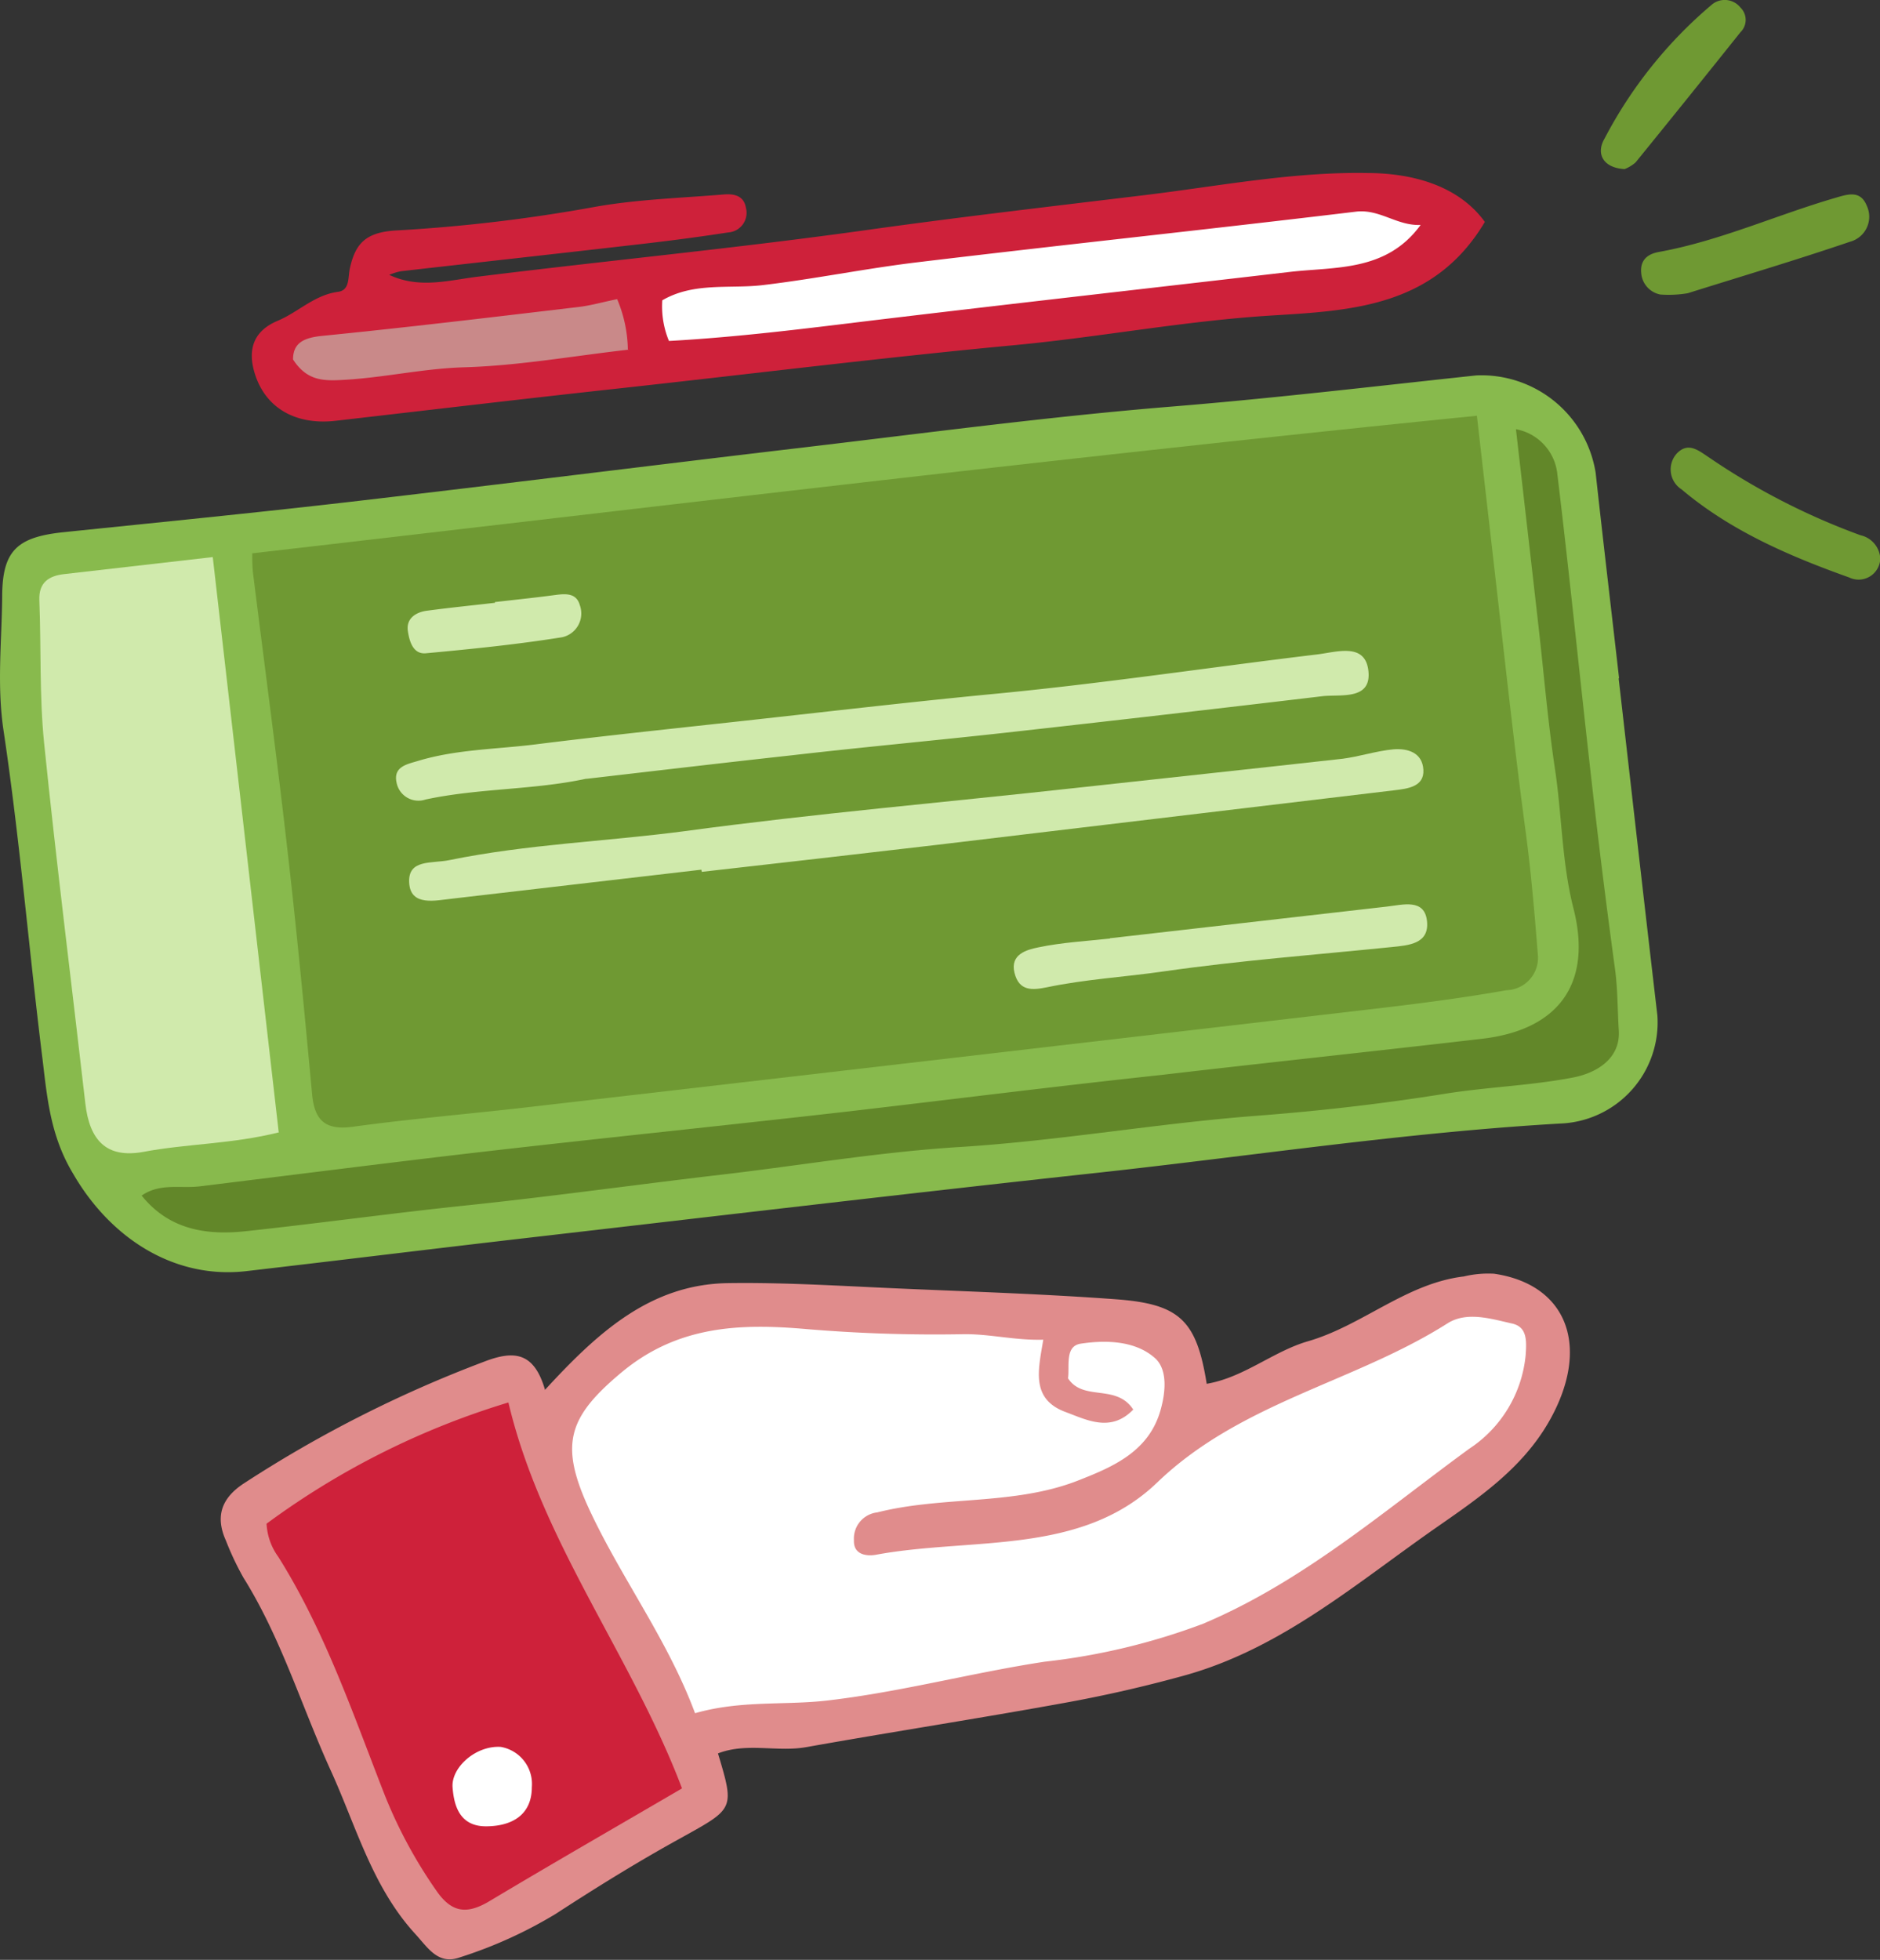
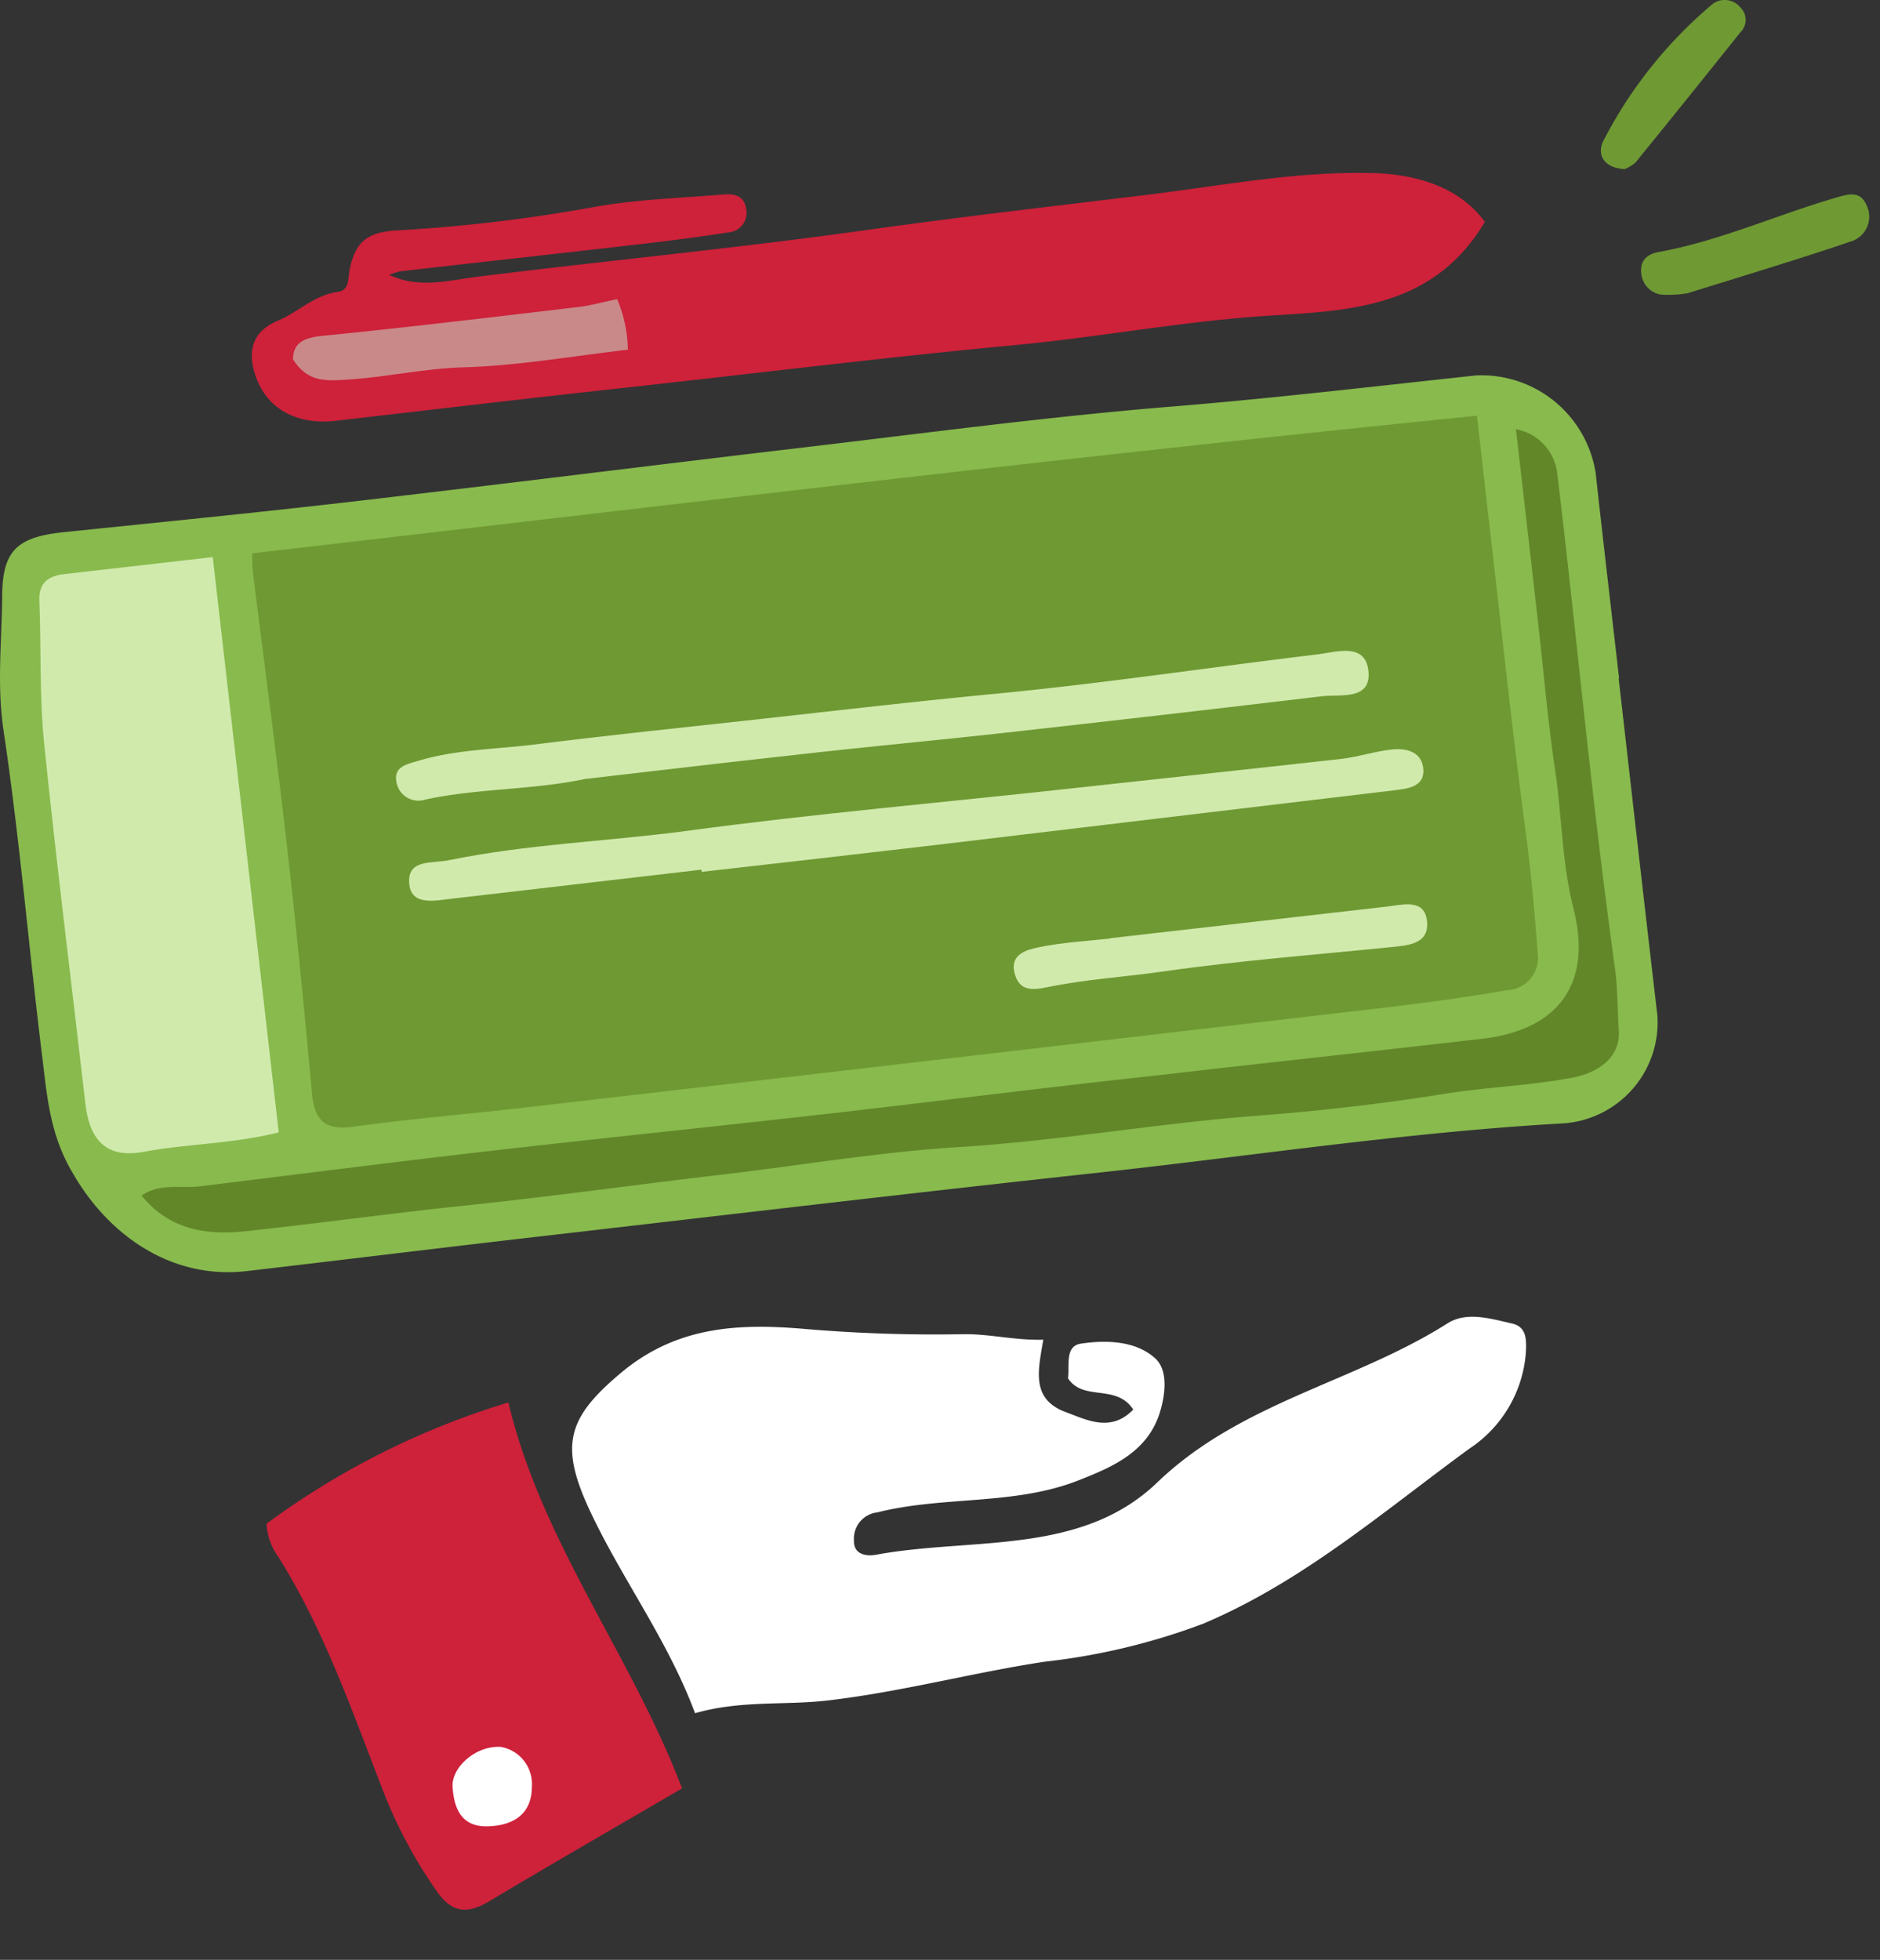
<svg xmlns="http://www.w3.org/2000/svg" viewBox="0 0 129.98 135.48">
  <rect x="0" y="0" width="129.98" height="135.48" fill="#333333" stroke="none" />
  <defs>
    <style>.cls-1{fill:none;}.cls-2{clip-path:url(#clip-path);}.cls-3{fill:#ce213a;}.cls-4{fill:#fff;}.cls-5{fill:#c98989;}.cls-6{fill:#88ba4d;}.cls-7{fill:#6f9933;}.cls-8{fill:#d0eaac;}.cls-9{fill:#628729;}.cls-10{fill:#e08c8c;}</style>
    <clipPath id="clip-path" transform="translate(0 0)">
      <rect class="cls-1" width="129.98" height="135.48" />
    </clipPath>
  </defs>
  <title>Installment Loan </title>
  <g id="Layer_2" data-name="Layer 2">
    <g id="Layer_1-2" data-name="Layer 1">
      <g class="cls-2">
        <path class="cls-3" d="M26.91,19c2.13,1,4.18.35,6.26.11C42.12,18,51.1,17.14,60,15.89c6.37-.89,12.76-1.63,19.13-2.4,5.11-.62,10.26-1.62,15.38-1.53,2.86,0,6.23.73,8.15,3.38-3.49,5.87-9.2,6.13-14.74,6.47-6,.37-11.84,1.49-17.78,2.05-9.16.86-18.29,2-27.43,3-6.51.71-13,1.48-19.52,2.23-2.62.3-4.78-.78-5.56-3.22-.5-1.57-.22-2.95,1.58-3.7,1.42-.6,2.54-1.79,4.18-2,.81-.12.66-1,.8-1.62.38-1.73,1.11-2.5,3.21-2.62a111.14,111.14,0,0,0,13.68-1.62c2.94-.53,6-.62,9-.87.66-.05,1.35.08,1.49.92a1.36,1.36,0,0,1-1.24,1.71c-2,.31-4,.57-6,.8-5.54.64-11.08,1.25-16.61,1.88a4.17,4.17,0,0,0-.76.23" transform="translate(0 0)" />
-         <path class="cls-4" d="M46.25,23.57c4.73-.26,9.4-.85,14-1.41C69.91,21,79.53,19.92,89.15,18.8c3.17-.37,6.7,0,9.07-3.25-1.64.07-2.82-1.11-4.46-.92-10.13,1.22-20.28,2.29-30.41,3.51-3.55.43-7.06,1.15-10.62,1.57-2.29.27-4.76-.22-6.94,1.05a6.23,6.23,0,0,0,.46,2.81" transform="translate(0 0)" />
        <path class="cls-5" d="M43.41,24.2a9.34,9.34,0,0,0-.74-3.52c-1,.2-1.81.44-2.66.54-5.92.7-11.83,1.41-17.75,2-1.28.13-2,.5-2,1.63,1,1.54,2.18,1.49,3.67,1.4,2.74-.17,5.41-.78,8.17-.86,3.79-.11,7.56-.79,11.37-1.22" transform="translate(0 0)" />
        <path class="cls-6" d="M111.91,46.89c.89,7.77,1.77,15.55,2.68,23.32a7,7,0,0,1-6.75,7.46c-10.7.62-21.3,2.24-31.94,3.4-13.52,1.47-27,3.07-40.54,4.63-6.11.71-12.21,1.46-18.32,2.17-5,.58-9.42-2.28-12-6.76C3.51,78.56,3.27,76,2.95,73.3,2,65.69,1.37,58,.24,50.47c-.46-3.11-.12-6.12-.09-9.18,0-3.21,1-4.16,4.24-4.5,6.58-.68,13.17-1.33,19.75-2.09,10.51-1.22,21-2.54,31.52-3.78,8.47-1,16.93-2.13,25.42-2.82,7-.57,14-1.4,21-2.15a8,8,0,0,1,8.24,6.73c.52,4.74,1.08,9.47,1.62,14.2h0" transform="translate(0 0)" />
        <path class="cls-7" d="M17.44,38.25c0,.44,0,.94.06,1.42.8,6.41,1.66,12.82,2.39,19.24.64,5.57,1.17,11.16,1.69,16.75.17,1.8.92,2.49,2.82,2.23,4-.55,8-.88,12-1.34q29.39-3.4,58.77-6.83c3-.35,6-.74,9-1.27a2.24,2.24,0,0,0,2.15-2.5c-.22-2.8-.46-5.62-.83-8.39-.73-5.43-1.33-10.88-1.95-16.32-.47-4.14-.95-8.29-1.43-12.5C73.66,31.6,45.62,35,17.44,38.25" transform="translate(0 0)" />
        <path class="cls-8" d="M19.27,78.27,14.71,38.51,4.41,39.69c-1,.12-1.74.55-1.69,1.8.13,3.29,0,6.61.33,9.88C3.9,59.68,4.95,68,5.9,76.28c.29,2.54,1.45,3.81,4,3.35,3-.57,6.17-.54,9.41-1.36" transform="translate(0 0)" />
        <path class="cls-9" d="M9.78,82.63C11.67,85,14.25,85.41,17,85.11c5.11-.55,10.21-1.26,15.32-1.79,5.84-.61,11.67-1.43,17.5-2.11,5.51-.64,11-1.58,16.55-1.92,6.88-.43,13.67-1.64,20.53-2.16,4.35-.33,8.7-.83,13-1.52,2.94-.47,5.93-.56,8.84-1.12,1.68-.32,3.31-1.33,3.18-3.27-.09-1.4-.07-2.82-.26-4.23q-.89-6.51-1.62-13c-.81-7.1-1.52-14.22-2.38-21.32a3.52,3.52,0,0,0-2.85-3c.54,4.71,1.07,9.3,1.59,13.9.36,3.2.63,6.41,1.11,9.6s.47,6.46,1.28,9.64c1.31,5.15-1,8.39-6.34,9-7.39.86-14.78,1.64-22.16,2.5C73,75.09,65.82,76,58.59,76.84c-8.22.94-16.46,1.78-24.68,2.72-6.7.77-13.4,1.63-20.1,2.45-1.33.16-2.75-.24-4,.63" transform="translate(0 0)" />
        <path class="cls-8" d="M40.54,53.83c-3.67.79-7.45.65-11.12,1.44a1.54,1.54,0,0,1-2-1.16c-.25-1.11.72-1.28,1.45-1.5,2.65-.81,5.42-.81,8.14-1.15,4-.5,8.09-.94,12.13-1.38C55.54,49.39,62,48.62,68.39,48c7.58-.71,15.11-1.85,22.67-2.76,1.35-.16,3.34-.85,3.55,1.15S92.76,48,91.49,48.12q-10.93,1.3-21.87,2.52c-4.95.55-9.9,1-14.85,1.57-4.74.52-9.48,1.08-14.23,1.63" transform="translate(0 0)" />
        <path class="cls-8" d="M48.49,60.12c-5.73.66-11.47,1.34-17.2,2-1.15.12-2.9.57-3-1.09s1.56-1.32,2.77-1.57c5.37-1.1,10.84-1.29,16.25-2,9-1.22,18.09-2,27.14-3,6.1-.67,12.2-1.32,18.29-2,1.21-.14,2.39-.55,3.6-.66,1-.08,2,.23,2.07,1.41s-1.09,1.31-2,1.42q-15.88,1.9-31.77,3.79c-5.37.63-10.74,1.24-16.12,1.85v0" transform="translate(0 0)" />
        <path class="cls-8" d="M76.74,64.86q9.58-1.1,19.15-2.19c1.09-.12,2.6-.58,2.77,1s-1.26,1.68-2.46,1.8C91,66,85.69,66.4,80.47,67.15c-2.69.39-5.42.54-8.09,1.1-1,.2-1.92.29-2.24-1s.86-1.6,1.65-1.76c1.62-.34,3.29-.43,4.95-.61v0" transform="translate(0 0)" />
-         <path class="cls-8" d="M34.22,41.62c1.29-.15,2.58-.28,3.87-.45.8-.1,1.73-.31,2,.67a1.68,1.68,0,0,1-1.22,2.21c-3.12.5-6.28.82-9.43,1.11-.9.08-1.14-.87-1.24-1.53-.13-.85.51-1.3,1.3-1.41,1.57-.21,3.15-.37,4.72-.55v-.06" transform="translate(0 0)" />
        <path class="cls-7" d="M116.69,20.27a7.87,7.87,0,0,1-1.9.09,1.64,1.64,0,0,1-1.32-1.49c-.08-.84.38-1.3,1.21-1.45,4.2-.76,8.1-2.54,12.17-3.73.86-.25,1.76-.58,2.21.52a1.79,1.79,0,0,1-1.15,2.5c-3.79,1.29-7.63,2.43-11.22,3.56" transform="translate(0 0)" />
-         <path class="cls-7" d="M130,38.61a1.5,1.5,0,0,1-2.15,1.31c-4.14-1.48-8.19-3.22-11.59-6.09a1.64,1.64,0,0,1-.32-2.49c.79-.81,1.49-.2,2.26.31A47.27,47.27,0,0,0,128.63,37,1.75,1.75,0,0,1,130,38.61" transform="translate(0 0)" />
        <path class="cls-7" d="M112.33,11.69c-1.5-.08-2-1.07-1.4-2.1a30.72,30.72,0,0,1,7.46-9.3,1.39,1.39,0,0,1,1.94.23,1.19,1.19,0,0,1,0,1.71q-3.6,4.51-7.25,9a2.6,2.6,0,0,1-.76.46" transform="translate(0 0)" />
-         <path class="cls-10" d="M37.65,96.11c3.63-3.95,7.28-7.33,12.68-7.41,4.08-.06,8.17.22,12.26.39,4.87.21,9.75.37,14.61.73,4.39.33,5.53,1.48,6.23,5.84,2.58-.44,4.59-2.24,7-2.94,3.77-1.09,6.78-4,10.77-4.48a7.29,7.29,0,0,1,2.1-.19c5.11.75,6.72,5.13,3.77,10.26-1.87,3.24-4.87,5.27-7.83,7.33-5.53,3.86-10.71,8.36-17.41,10.2-2.72.75-5.48,1.38-8.25,1.88-5.94,1.08-11.91,2-17.86,3.06-2,.35-4.1-.34-6.08.43,1.16,3.87,1.12,3.8-2.55,5.84-3,1.65-5.85,3.42-8.68,5.26a30.76,30.76,0,0,1-6.62,3c-1.5.54-2.2-.66-3.07-1.61-3-3.27-4.1-7.49-5.89-11.39-2-4.41-3.41-9.11-6-13.25a20,20,0,0,1-1.21-2.56c-.78-1.73-.26-3,1.31-4a85.76,85.76,0,0,1,16.49-8.35c2.12-.83,3.5-.69,4.26,1.92" transform="translate(0 0)" />
        <path class="cls-4" d="M48.06,118.43c3.18-.91,6.2-.53,9.17-.88,5.07-.59,10-1.92,15-2.68a45.15,45.15,0,0,0,10.94-2.62c6.88-2.9,12.48-7.77,18.41-12.1a8.74,8.74,0,0,0,3.9-6.46c.08-1.08.09-2-1-2.21-1.45-.33-3.08-.83-4.4,0-6.44,4.09-14.27,5.43-20.07,11-5.28,5.08-12.83,3.77-19.46,5-.63.11-1.55,0-1.51-1a1.82,1.82,0,0,1,1.61-1.93c4.56-1.15,9.42-.47,13.85-2.19,2.35-.92,4.83-1.95,5.69-4.72.39-1.27.58-2.93-.33-3.75-1.36-1.22-3.41-1.27-5.17-1-1.08.19-.73,1.56-.85,2.39,1.06,1.62,3.33.35,4.51,2.16-1.55,1.61-3.22.71-4.68.17-2.46-.91-1.86-3-1.54-5-1.93.06-3.68-.4-5.49-.38a106.16,106.16,0,0,1-10.85-.35c-4.65-.41-8.95-.24-12.83,3-3.72,3.11-4.28,5-2.22,9.46,2.22,4.77,5.42,9,7.31,14.08" transform="translate(0 0)" />
        <path class="cls-3" d="M47.15,123.62c-3.47-9.16-9.71-17-12-26.67a54.91,54.91,0,0,0-16.72,8.38,4.24,4.24,0,0,0,.81,2.29c3.23,5.14,5.17,10.87,7.36,16.47a32.59,32.59,0,0,0,3.55,6.58c1.07,1.57,2.13,1.68,3.68.76,4.36-2.61,8.77-5.14,13.32-7.8" transform="translate(0 0)" />
        <path class="cls-4" d="M34.62,120.76a2.6,2.6,0,0,1,2.15,2.78c0,1.92-1.37,2.7-3.15,2.71s-2.23-1.33-2.33-2.7,1.61-2.9,3.33-2.79" transform="translate(0 0)" />
      </g>
    </g>
  </g>
</svg>